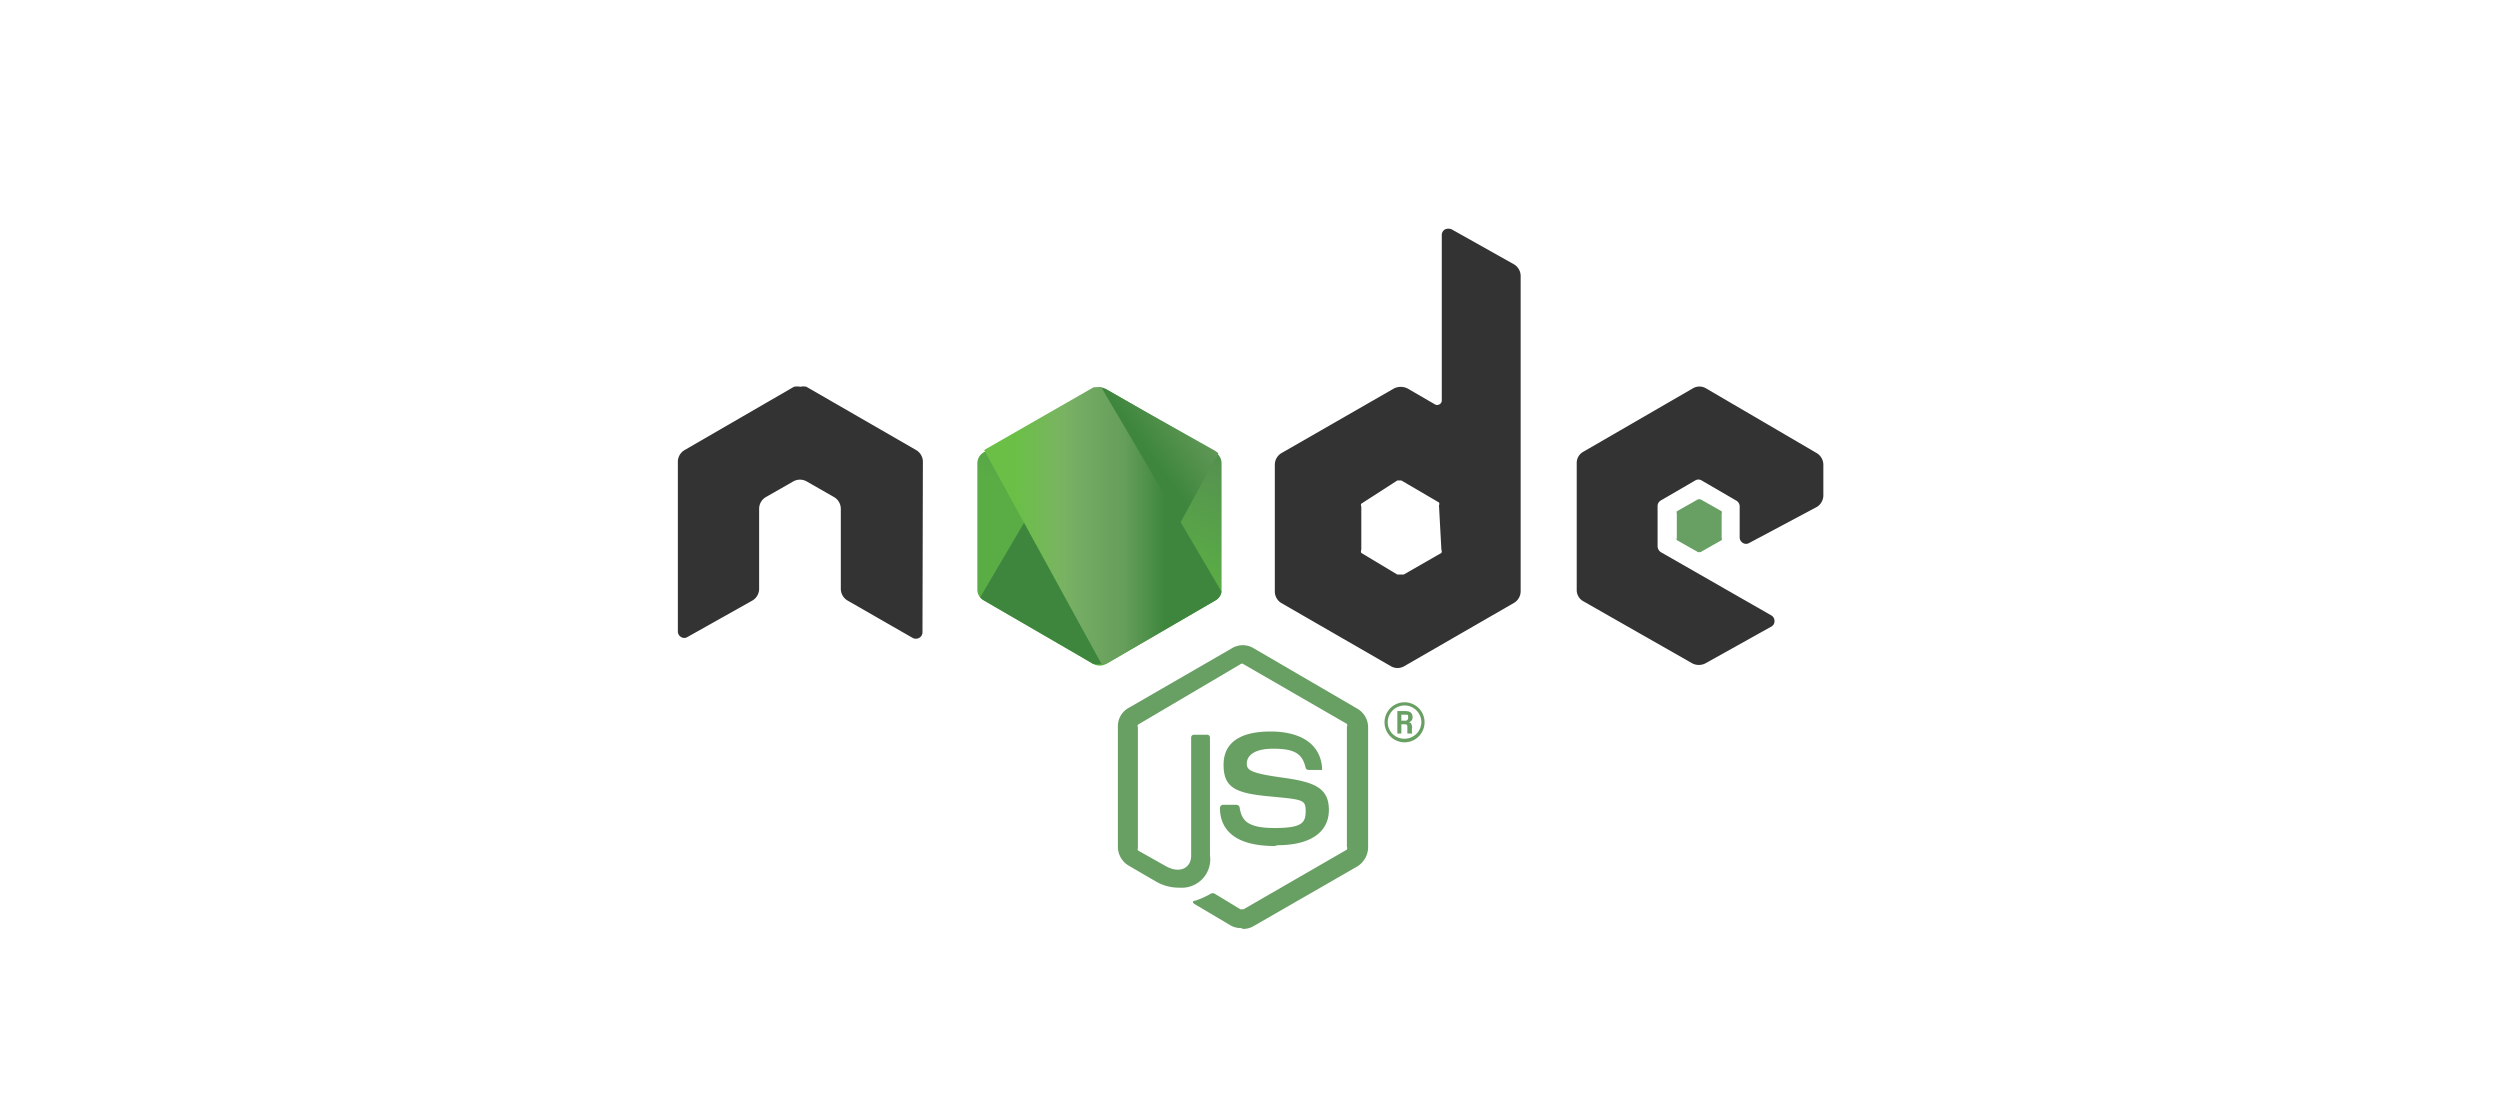
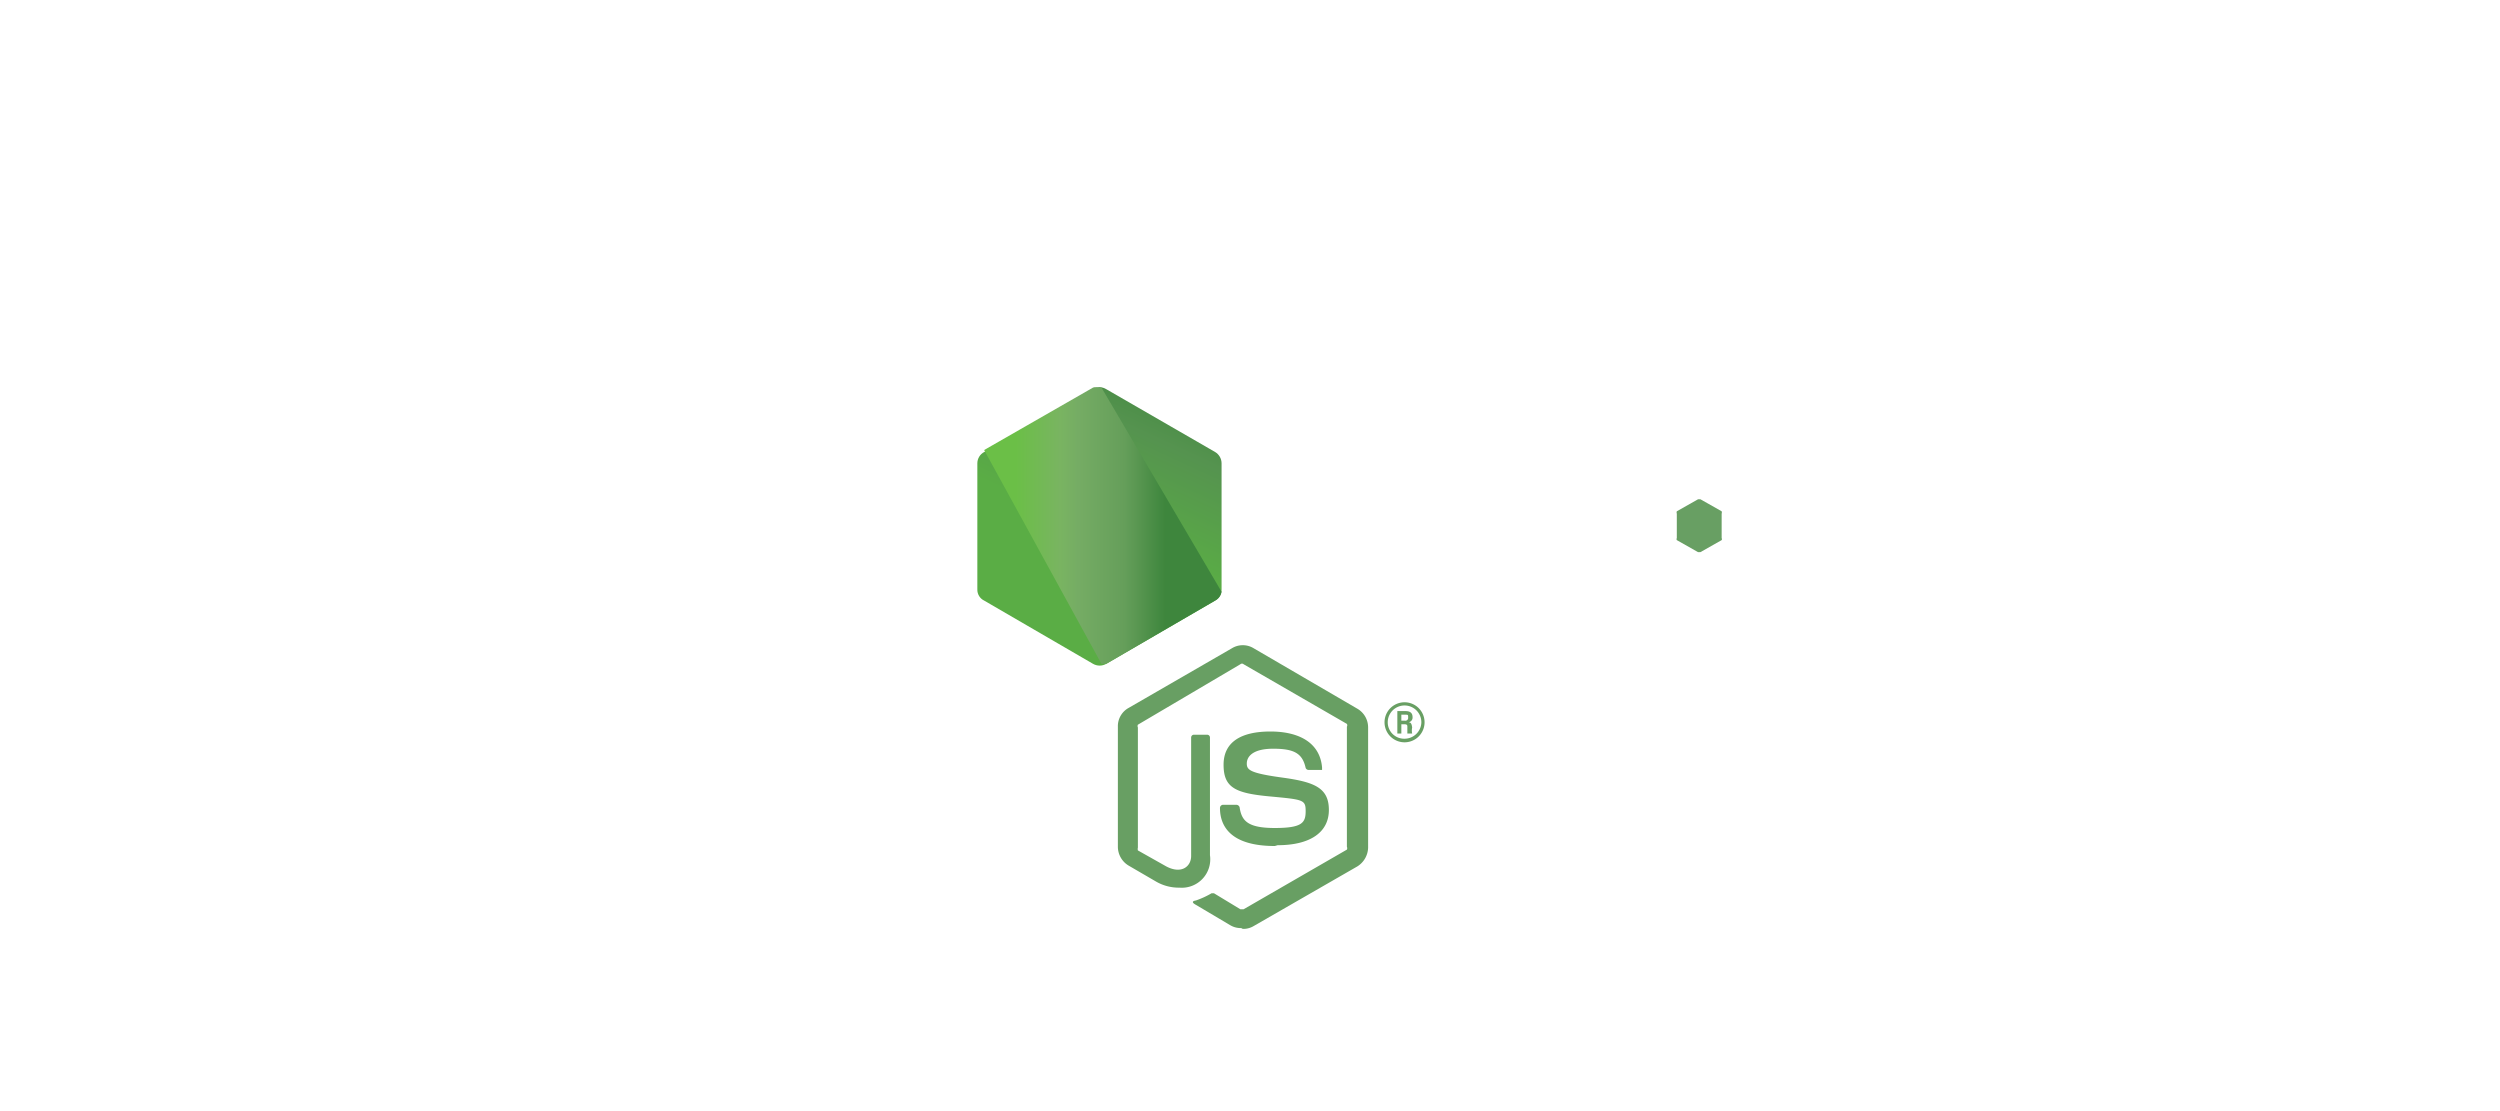
<svg xmlns="http://www.w3.org/2000/svg" id="Layer_1" data-name="Layer 1" viewBox="0 0 62.44 27.75">
  <defs>
    <style>.cls-1{fill:none;}.cls-2,.cls-4{fill:#689f63;}.cls-3{fill:#333;}.cls-3,.cls-4{fill-rule:evenodd;}.cls-5{clip-path:url(#clip-path);}.cls-6{fill:url(#linear-gradient);}.cls-7{clip-path:url(#clip-path-2);}.cls-8{fill:url(#linear-gradient-2);}.cls-9{clip-path:url(#clip-path-3);}.cls-10{fill:url(#linear-gradient-3);}</style>
    <clipPath id="clip-path">
      <path class="cls-1" d="M27.3,9.72l-2.72,1.57a.32.32,0,0,0-.17.28v3.15a.3.3,0,0,0,.17.28l2.72,1.58a.33.33,0,0,0,.33,0L30.35,15a.31.31,0,0,0,.16-.28V11.57a.33.33,0,0,0-.16-.28L27.63,9.72a.34.34,0,0,0-.17-.05.33.33,0,0,0-.16.05" />
    </clipPath>
    <linearGradient id="linear-gradient" x1="-130.03" y1="499.49" x2="-129.95" y2="499.49" gradientTransform="matrix(-50.75, 103.54, 103.54, 50.75, -58285.45, -11878.76)" gradientUnits="userSpaceOnUse">
      <stop offset="0.3" stop-color="#3e863d" />
      <stop offset="0.5" stop-color="#55934f" />
      <stop offset="0.8" stop-color="#5aad45" />
    </linearGradient>
    <clipPath id="clip-path-2">
-       <path class="cls-1" d="M24.48,14.92a.39.39,0,0,0,.1.08l2.33,1.35.39.23a.43.43,0,0,0,.19,0h.06l2.88-5.26-.08-.06-1.78-1-.95-.54a.2.2,0,0,0-.08,0Z" />
-     </clipPath>
+       </clipPath>
    <linearGradient id="linear-gradient-2" x1="-130.5" y1="499.49" x2="-130.45" y2="499.49" gradientTransform="matrix(142.41, -105.22, -105.22, -142.41, 71165.28, 57416.33)" gradientUnits="userSpaceOnUse">
      <stop offset="0.57" stop-color="#3e863d" />
      <stop offset="0.72" stop-color="#619857" />
      <stop offset="1" stop-color="#76ac64" />
    </linearGradient>
    <clipPath id="clip-path-3">
      <path class="cls-1" d="M27.43,9.68a.2.2,0,0,0-.13,0l-2.72,1.56,2.93,5.34.12,0L30.35,15a.3.3,0,0,0,.16-.22l-3-5.1h-.1" />
    </clipPath>
    <linearGradient id="linear-gradient-3" x1="-130.05" y1="499.46" x2="-130.01" y2="499.46" gradientTransform="matrix(129.89, 0, 0, -129.89, 16916.77, 64887.29)" gradientUnits="userSpaceOnUse">
      <stop offset="0.16" stop-color="#6bbf47" />
      <stop offset="0.38" stop-color="#79b461" />
      <stop offset="0.47" stop-color="#75ac64" />
      <stop offset="0.7" stop-color="#659e5a" />
      <stop offset="0.9" stop-color="#3e863d" />
    </linearGradient>
  </defs>
  <path class="cls-2" d="M31,23.18a.52.52,0,0,1-.27-.07l-.86-.51c-.13-.07-.07-.1,0-.11a2.2,2.2,0,0,0,.39-.18h.06l.66.4h.08l2.58-1.49a.08.08,0,0,0,0-.07v-3a.07.07,0,0,0,0-.07l-2.58-1.49a.06.06,0,0,0-.08,0L28.42,18.1a.08.08,0,0,0,0,.07v3a.13.13,0,0,0,0,.07l.71.4c.38.2.62,0,.62-.26V18.42a.07.07,0,0,1,.07-.07h.33a.07.07,0,0,1,.07.07v2.94a.71.71,0,0,1-.76.81,1.13,1.13,0,0,1-.6-.16l-.67-.39a.55.55,0,0,1-.27-.47v-3a.52.52,0,0,1,.27-.47l2.58-1.49a.52.52,0,0,1,.54,0L33.9,17.7a.54.54,0,0,1,.27.47v3a.57.57,0,0,1-.27.47l-2.59,1.49a.5.5,0,0,1-.27.07" />
  <path class="cls-2" d="M31.84,21.13c-1.13,0-1.37-.52-1.37-.95a.08.08,0,0,1,.08-.08h.33a.09.09,0,0,1,.08.06c.05.34.2.52.88.52s.77-.13.77-.42-.06-.29-.91-.37-1.14-.22-1.14-.79.44-.83,1.17-.83,1.24.29,1.29.9c0,0,0,0,0,.06s0,0,0,0h-.34a.08.08,0,0,1-.07-.05c-.08-.36-.28-.48-.81-.48s-.66.21-.66.37.08.24.88.35,1.17.25,1.17.81-.47.88-1.28.88M35,18h.09a.07.07,0,0,0,.08-.08c0-.07,0-.07-.08-.07H35Zm-.1-.24h.19c.06,0,.19,0,.19.15a.12.12,0,0,1-.1.13c.07,0,.08.06.09.13a.37.37,0,0,0,0,.15h-.12s0-.17,0-.18,0-.05-.06-.05H35v.23h-.1Zm-.24.28a.41.41,0,0,0,.42.41.42.42,0,0,0,.42-.41.42.42,0,1,0-.84,0m.92,0a.5.5,0,1,1-1,0,.5.5,0,0,1,1,0" />
-   <path class="cls-3" d="M23.05,11.52a.34.34,0,0,0-.17-.28L20.14,9.66a.33.33,0,0,0-.15,0h0a.42.42,0,0,0-.16,0l-2.73,1.58a.34.34,0,0,0-.17.29v4.24a.16.16,0,0,0,.08.14.15.15,0,0,0,.16,0L18.79,15a.34.34,0,0,0,.17-.29v-2a.34.34,0,0,1,.16-.29l.7-.4a.34.34,0,0,1,.32,0l.7.4a.34.34,0,0,1,.16.29v2a.34.34,0,0,0,.17.29l1.62.93a.17.17,0,0,0,.17,0,.16.16,0,0,0,.08-.14ZM36,13.73a.09.09,0,0,1,0,.08l-.94.54H34.9L34,13.81a.09.09,0,0,1,0-.08V12.65a.07.07,0,0,1,0-.07L34.9,12H35l.94.55a.07.07,0,0,1,0,.07Zm.26-8a.2.2,0,0,0-.17,0,.16.16,0,0,0-.08.14V10a.11.11,0,0,1-.06.1.11.11,0,0,1-.11,0l-.69-.4a.38.38,0,0,0-.33,0L32,11.32a.34.34,0,0,0-.16.29v3.16a.34.34,0,0,0,.16.29l2.74,1.58a.33.33,0,0,0,.33,0l2.74-1.58a.34.34,0,0,0,.17-.29V6.89a.34.34,0,0,0-.17-.29Zm9.12,6.93a.34.34,0,0,0,.16-.29v-.76a.34.34,0,0,0-.16-.29L42.61,9.7a.32.32,0,0,0-.33,0l-2.73,1.58a.32.32,0,0,0-.17.29v3.16a.32.32,0,0,0,.17.29l2.72,1.55a.36.36,0,0,0,.32,0l1.65-.92a.15.15,0,0,0,.08-.14.16.16,0,0,0-.08-.14l-2.76-1.58a.18.18,0,0,1-.08-.15v-1a.16.16,0,0,1,.08-.14l.86-.5a.15.15,0,0,1,.16,0l.86.5a.17.17,0,0,1,.09.14v.78a.16.16,0,0,0,.08.14.15.15,0,0,0,.16,0Z" />
  <path class="cls-4" d="M42.41,12.47h.06l.53.3a.09.09,0,0,1,0,.06v.61a.05.05,0,0,1,0,.05l-.53.3a0,0,0,0,1-.06,0l-.53-.3a.05.05,0,0,1,0-.05v-.61a.09.09,0,0,1,0-.06Z" />
  <g class="cls-5">
    <path class="cls-6" d="M33.27,11,25.59,7.26l-3.93,8,7.67,3.76Z" />
  </g>
  <g class="cls-7">
    <path class="cls-8" d="M21.16,12.13l5.42,7.34,7.16-5.3L28.33,6.84Z" />
  </g>
  <g class="cls-9">
    <path class="cls-10" d="M24.58,9.67v7h5.93v-7Z" />
  </g>
</svg>